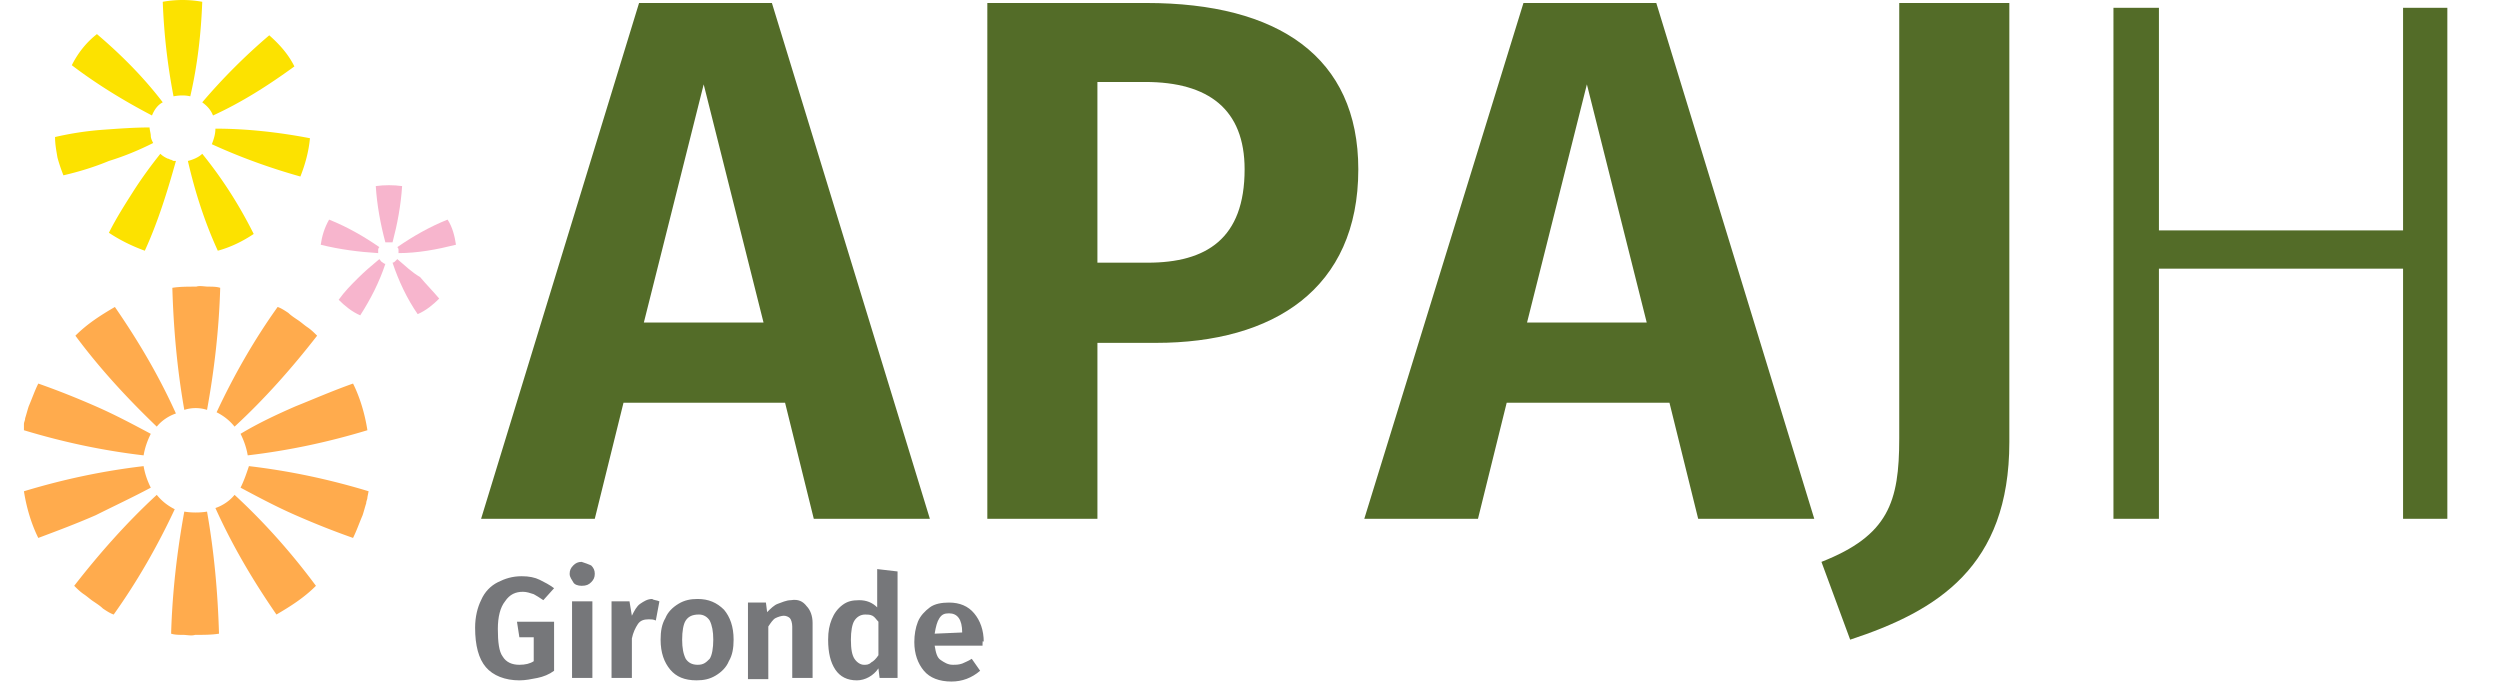
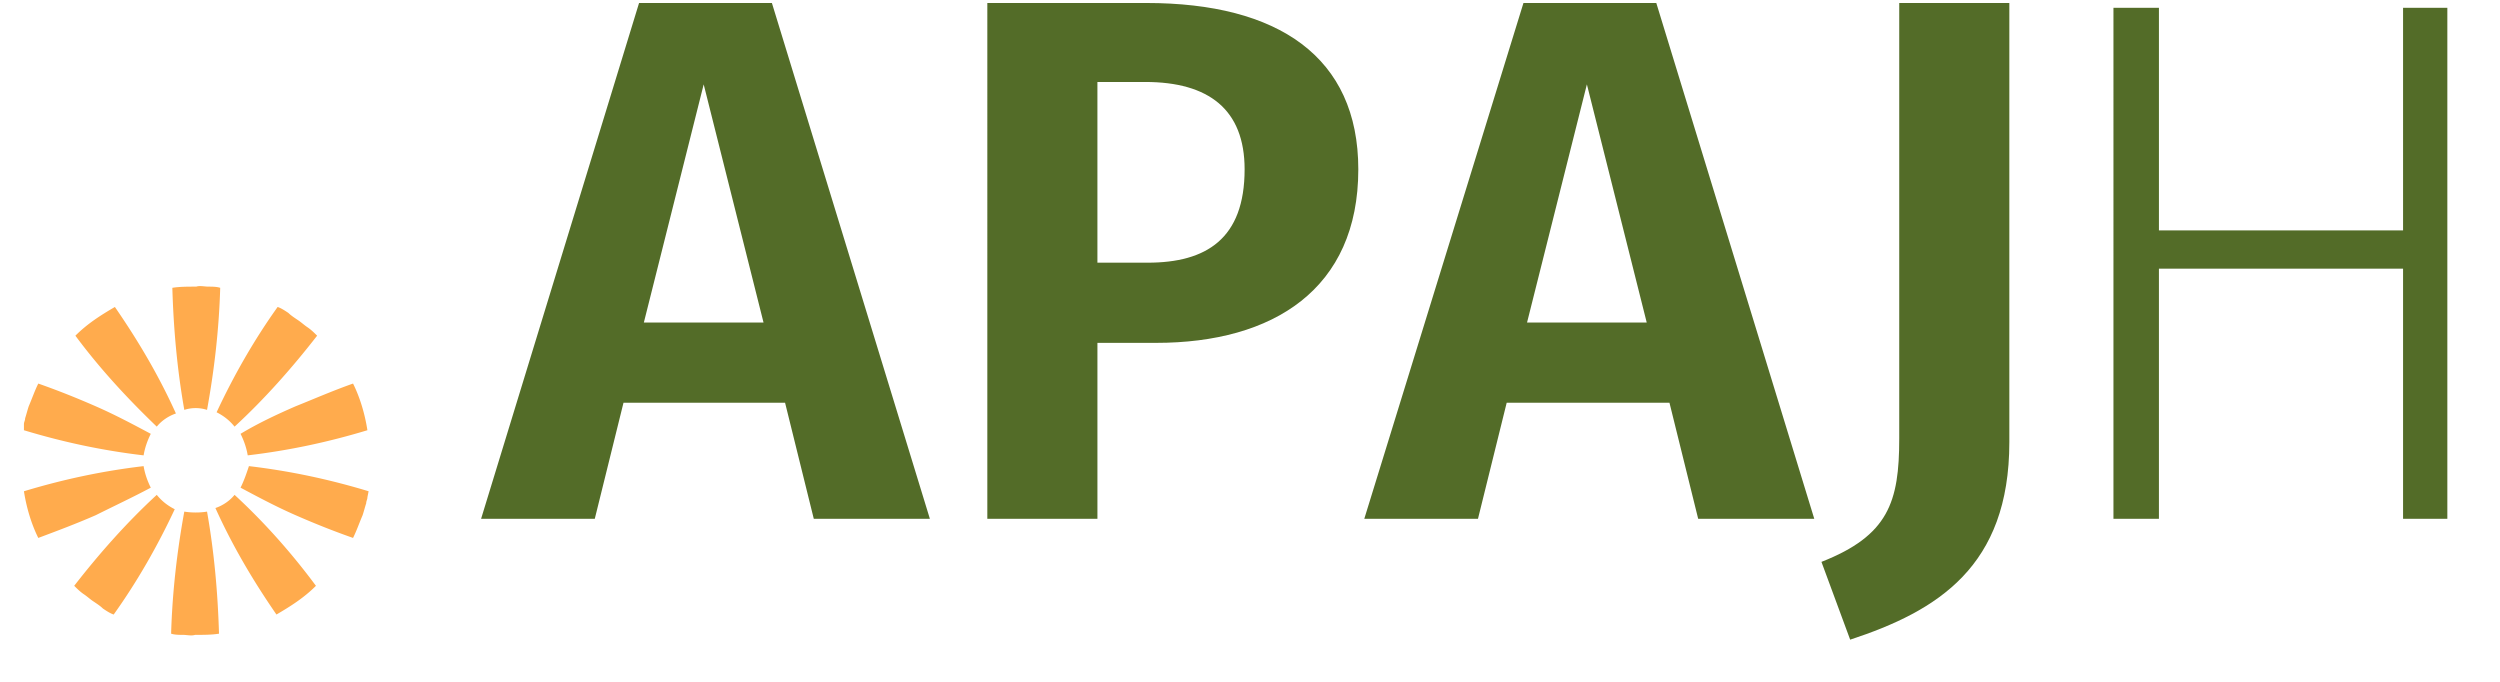
<svg xmlns="http://www.w3.org/2000/svg" viewBox="0 1.95 208.9 56.951">
  <path fill="#FFAB4D" d="M20.1 42.7c1.5.8 3 1.6 4.6 2.3s3.1 1.3 4.8 1.9c.3-.601.5-1.2.8-1.9.101-.3.2-.7.301-1 0-.2.1-.3.1-.5l.1-.5c-3.3-1-6.6-1.7-10-2.1-.201.6-.401 1.2-.701 1.8M19.6 43.3c-.4.5-1 .9-1.601 1.101 1.4 3.1 3.101 6 5.101 8.899 1.199-.7 2.3-1.399 3.3-2.399-2-2.701-4.3-5.301-6.8-7.601M15.4 44.7c-.601 3.3-1 6.7-1.101 10.2.301.1.701.1 1.001.1.301 0 .7.1 1 0 .7 0 1.4 0 2-.1-.1-3.4-.399-6.801-1-10.2-.6.1-1.3.1-1.9 0M13.1 43.3c-2.5 2.3-4.8 4.9-6.9 7.6.2.2.5.5.8.7.3.2.5.4.8.6.3.2.6.4.8.6.3.2.6.4.9.5 2-2.8 3.7-5.8 5.101-8.8-.601-.3-1.101-.7-1.501-1.2M12.6 42.7c-.3-.6-.5-1.2-.6-1.8-3.4.4-6.7 1.1-10 2.1.2 1.3.601 2.7 1.2 3.9 1.6-.6 3.2-1.2 4.8-1.9 1.6-.8 3.1-1.5 4.6-2.3M12.6 38.2c-1.5-.8-3-1.6-4.6-2.3-1.6-.7-3.1-1.3-4.8-1.9-.3.6-.5 1.2-.8 1.9-.101.3-.2.699-.3 1 0 .2-.1.3-.1.5v.5c3.3 1 6.6 1.7 10 2.1.1-.6.3-1.2.6-1.8M13.1 37.6c.399-.5 1-.899 1.6-1.1-1.4-3.1-3.1-6-5.1-8.9-1.2.7-2.3 1.4-3.3 2.4 2 2.7 4.3 5.2 6.8 7.6M17.3 36.2c.601-3.3 1-6.7 1.101-10.2-.3-.1-.7-.1-1-.1s-.7-.1-1 0c-.7 0-1.4 0-2 .1.1 3.4.399 6.8 1 10.2a3.08 3.08 0 0 1 1.899 0M19.6 37.6c2.5-2.3 4.8-4.899 6.899-7.6-.2-.2-.5-.5-.8-.7-.3-.2-.5-.4-.8-.6-.3-.2-.601-.4-.8-.6-.301-.2-.601-.4-.9-.5-2 2.8-3.7 5.8-5.1 8.8.601.3 1.101.7 1.501 1.2M24.7 35.9c-1.6.699-3.1 1.399-4.6 2.3.3.6.5 1.2.6 1.8 3.4-.4 6.7-1.1 10-2.1-.2-1.301-.6-2.7-1.2-3.9-1.7.6-3.3 1.3-4.8 1.9" />
-   <path fill="#FCE200" d="M17.7 14c2.4 1.1 4.9 2 7.4 2.7.399-1 .699-2.1.8-3.2-2.6-.5-5.3-.8-7.9-.8 0 .4-.1.8-.3 1.3M21.2 21.5c-1.2-2.4-2.6-4.6-4.3-6.7-.3.3-.8.5-1.2.6.6 2.6 1.4 5.1 2.5 7.5 1.1-.3 2.1-.8 3-1.4M14.7 15.4h-.2l-.2-.1c-.1 0-.199-.1-.3-.1-.2-.1-.399-.2-.6-.4-.8 1-1.601 2.1-2.3 3.2-.7 1.1-1.4 2.2-2 3.4.9.6 1.9 1.1 3 1.5 1.1-2.4 1.9-5 2.6-7.5M5.3 16.6c1.3-.3 2.6-.7 3.8-1.2 1.3-.4 2.5-.9 3.699-1.5-.1-.2-.199-.4-.199-.6 0-.2-.101-.5-.101-.7-1.3 0-2.6.1-4 .2-1.3.1-2.6.3-3.899.6 0 .6.1 1.1.199 1.7.101.4.301 1 .501 1.5M13.6 10.5c-1.6-2.1-3.5-4-5.5-5.7-.9.7-1.6 1.6-2.1 2.6 2.101 1.6 4.4 3 6.7 4.2.2-.5.5-.9.9-1.1M15.9 10c.6-2.6.899-5.2 1-7.9a9.15 9.15 0 0 0-3.3 0c.1 2.7.4 5.3.9 7.9.5-.1 1-.1 1.4 0M17.8 11.6c2.4-1.1 4.601-2.5 6.801-4.1-.5-1-1.2-1.8-2.101-2.6-2 1.7-3.899 3.6-5.6 5.6.4.3.7.6.9 1.1" />
-   <path fill="#F7B5CD" d="M33.2 23.6l-.2.2c-.1.1-.2.1-.2.1.5 1.5 1.2 3 2.101 4.3.7-.3 1.3-.8 1.8-1.3-.5-.6-1.1-1.2-1.6-1.8-.701-.4-1.301-1-1.901-1.5M31.7 23.6c-.6.5-1.2 1-1.8 1.6-.6.6-1.1 1.1-1.6 1.8.5.5 1.101 1 1.801 1.3.899-1.4 1.6-2.8 2.1-4.3-.1 0-.2-.1-.2-.1-.201-.1-.201-.2-.301-.3M31.6 22.8c0-.1.1-.2.1-.2-1.3-.9-2.7-1.7-4.2-2.3-.399.7-.6 1.4-.7 2.1 1.6.4 3.2.6 4.8.7v-.3M33.6 17.5c-.7-.1-1.5-.1-2.2 0 .1 1.6.399 3.2.8 4.7h.6c.4-1.5.7-3.1.8-4.7M33.2 22.6c.1.1.1.2.1.2v.3c1.601 0 3.2-.3 4.801-.7-.101-.7-.301-1.5-.701-2.1-1.5.6-2.9 1.4-4.2 2.3" />
  <path fill="#536C28" d="M52.1 35.6l-2.4 9.7h-9.5L53.4 2.2h11.1l13.2 43.1H68l-2.4-9.7H52.1zM58.8 9l-5 19.9h10L58.8 9zM113.5 16.1c0 10-7.1 14.5-16.899 14.5h-4.9v14.7h-9.2V2.2h13.3C106.8 2.2 113.5 6.7 113.5 16.1m-9.5 0c0-5-3-7.3-8.3-7.3h-4v15.1h4.2c4.9 0 8.1-2 8.1-7.8M125.9 35.6l-2.4 9.7H114l13.3-43.1h11.1l13.2 43.1h-9.7l-2.4-9.7h-13.6zM132.6 9l-5 19.9h10l-5-19.9zM154.6 55.4l-2.4-6.5c5.6-2.2 6.5-5 6.5-10.301V2.2h9.2v36.7c0 10.4-6 14.1-13.3 16.5M180.4 24.4v20.9h-3.8V2.6h3.8v18.6h20.4V2.6h3.7v42.7h-3.7V24.4z" />
  <g fill="#76777A">
-     <path d="M45.1 50.4c.4.2.8.4 1.2.7l-.899 1c-.301-.2-.601-.4-.801-.5-.3-.1-.6-.2-.9-.2-.6 0-1.1.199-1.5.8-.4.5-.6 1.3-.6 2.3 0 1.1.1 1.9.399 2.3.3.5.8.7 1.4.7.5 0 .899-.1 1.2-.3v-2h-1.2l-.2-1.3h3.1V58c-.399.3-.899.5-1.399.6-.5.101-1 .2-1.5.2-1.2 0-2.2-.399-2.8-1.1-.6-.7-.9-1.8-.9-3.3 0-.9.2-1.7.5-2.301.3-.699.8-1.199 1.4-1.5.6-.3 1.199-.5 2-.5.6.001 1.1.101 1.5.301zM49.4 49.2c.2.2.3.399.3.7 0 .3-.1.5-.3.699-.2.201-.4.301-.8.301-.3 0-.6-.1-.7-.3-.1-.2-.3-.4-.3-.7 0-.301.1-.5.3-.7s.399-.3.7-.3c.3.1.6.2.8.3zm.1 3v6.4h-1.7v-6.4h1.7zM55.1 52.2l-.3 1.6c-.199-.1-.399-.1-.6-.1-.4 0-.7.1-.9.399-.2.301-.4.701-.5 1.201v3.3h-1.7v-6.4h1.5l.199 1.2c.2-.4.4-.801.7-1 .3-.2.601-.4 1-.4.101.1.401.1.601.2zM60.5 52.9c.5.6.8 1.399.8 2.5 0 .699-.1 1.3-.399 1.8-.201.5-.601.9-1.101 1.2-.5.3-1 .399-1.6.399-1 0-1.7-.3-2.2-.899-.5-.601-.8-1.4-.8-2.5 0-.7.1-1.301.4-1.801.199-.5.6-.899 1.1-1.199.5-.301 1-.4 1.6-.4.9 0 1.6.3 2.2.9zm-3.2.9c-.2.3-.3.9-.3 1.6 0 .7.1 1.2.3 1.6.2.3.5.5 1 .5s.7-.2 1-.5c.2-.3.301-.9.301-1.6 0-.7-.101-1.2-.301-1.601-.199-.3-.5-.5-.899-.5-.601.001-.901.201-1.101.501zM67.4 52.6c.3.301.5.801.5 1.4v4.6h-1.7v-4.3c0-.3-.1-.6-.2-.7-.1-.1-.3-.199-.5-.199s-.5.099-.7.199c-.2.1-.4.4-.6.7v4.4h-1.7v-6.4H64l.101.8c.3-.3.6-.6.899-.699.3-.101.7-.301 1.1-.301.6-.1 1 .1 1.3.5zM75 49.7v8.9h-1.5l-.1-.8c-.4.601-1.101 1-1.8 1-.801 0-1.4-.3-1.801-.899-.399-.601-.6-1.4-.6-2.5 0-.7.1-1.2.3-1.7s.5-.9.9-1.2c.399-.3.8-.4 1.399-.4.601 0 1.101.2 1.5.601v-3.2L75 49.7zm-2.2 7.6c.2-.1.4-.3.601-.6v-2.8c-.2-.2-.3-.4-.5-.5-.201-.1-.401-.1-.601-.1-.399 0-.699.2-.899.5s-.3.9-.3 1.601c0 .8.1 1.3.3 1.6s.5.5.8.5c.199-.001.399-.001.599-.201zM82.1 55.9h-4c.1.6.199 1 .5 1.199.3.2.6.4 1 .4.3 0 .5 0 .8-.1.2-.101.5-.2.8-.4l.7 1c-.7.6-1.5.9-2.4.9-1 0-1.8-.301-2.3-.9s-.8-1.4-.8-2.4c0-.6.1-1.199.3-1.699s.6-.9 1-1.2 1-.4 1.6-.4c.9 0 1.601.3 2.101.9.5.6.8 1.399.8 2.399-.101-.199-.101.001-.101.301zm-1.7-1.1c0-1.1-.4-1.6-1.101-1.6-.399 0-.6.1-.8.399-.199.301-.299.701-.399 1.301l2.3-.1z" />
-   </g>
+     </g>
</svg>